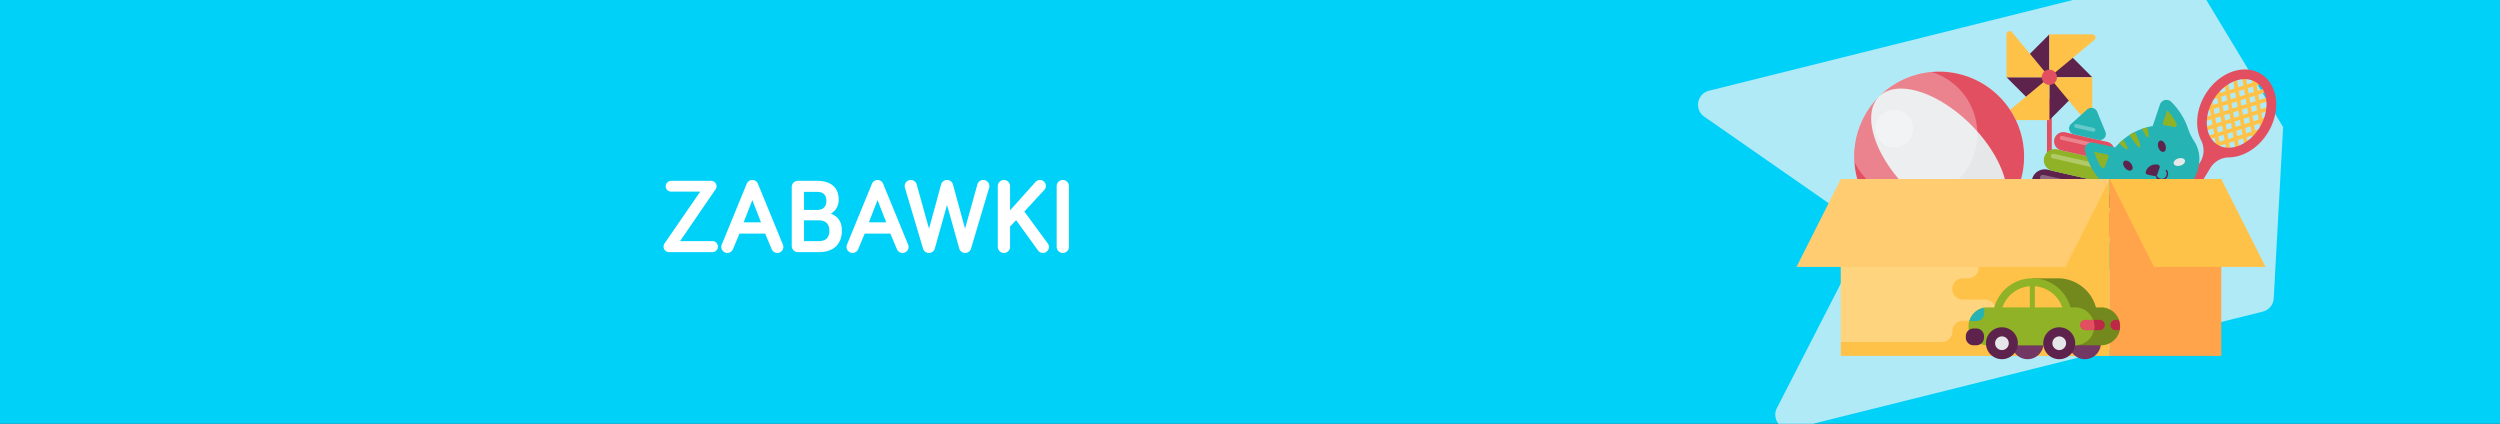
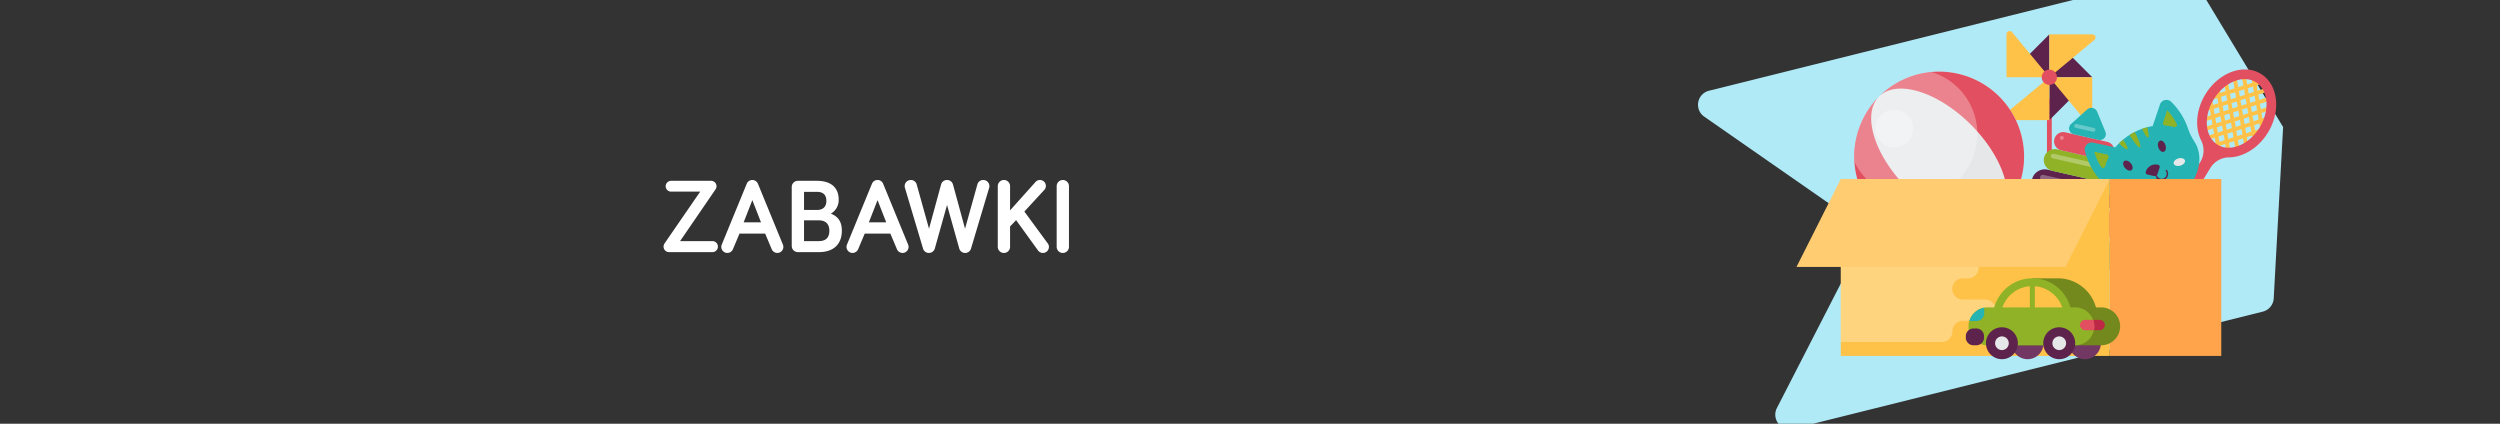
<svg xmlns="http://www.w3.org/2000/svg" width="1180" height="200" viewBox="0 0 1180 200">
  <rect x="0" y="0" width="1180" height="200" fill="#333333" stroke="none" />
  <defs>
    <clipPath id="clip-path">
      <rect id="Rectangle_245" data-name="Rectangle 245" width="1180" height="200" transform="translate(4954 456.816)" fill="#00d1f9" />
    </clipPath>
    <clipPath id="clip-path-2">
      <rect id="Rectangle_132" data-name="Rectangle 132" width="164.402" height="265.63" fill="#b0eaf7" />
    </clipPath>
    <clipPath id="clip-path-3">
      <rect id="Rectangle_176" data-name="Rectangle 176" width="226.411" height="154.857" fill="none" />
    </clipPath>
    <clipPath id="clip-path-5">
      <rect id="Rectangle_164" data-name="Rectangle 164" width="34.729" height="10.5" fill="none" />
    </clipPath>
    <clipPath id="clip-path-6">
      <rect id="Rectangle_165" data-name="Rectangle 165" width="30.702" height="9.283" fill="none" />
    </clipPath>
    <clipPath id="clip-path-7">
      <rect id="Rectangle_166" data-name="Rectangle 166" width="26.877" height="8.126" fill="none" />
    </clipPath>
    <clipPath id="clip-path-8">
      <rect id="Rectangle_167" data-name="Rectangle 167" width="22.649" height="6.848" fill="none" />
    </clipPath>
    <clipPath id="clip-path-9">
      <rect id="Rectangle_168" data-name="Rectangle 168" width="19.025" height="5.752" fill="none" />
    </clipPath>
    <clipPath id="clip-path-10">
      <rect id="Rectangle_169" data-name="Rectangle 169" width="9.986" height="3.697" fill="none" />
    </clipPath>
    <clipPath id="clip-path-11">
      <rect id="Rectangle_170" data-name="Rectangle 170" width="58.044" height="59.707" fill="none" />
    </clipPath>
    <clipPath id="clip-path-12">
      <rect id="Rectangle_171" data-name="Rectangle 171" width="17.772" height="17.772" fill="none" />
    </clipPath>
    <clipPath id="clip-path-13">
      <rect id="Rectangle_173" data-name="Rectangle 173" width="84.998" height="60.127" fill="none" />
    </clipPath>
  </defs>
  <g id="Mask_Group_11" data-name="Mask Group 11" transform="translate(-4954 -456.816)" clip-path="url(#clip-path)">
-     <rect id="Rectangle_207" data-name="Rectangle 207" width="1180" height="200" transform="translate(4954 456.816)" fill="#00d1f9" />
    <g id="Group_328" data-name="Group 328" transform="translate(6011.74 437.035) rotate(76)">
      <g id="Group_218" data-name="Group 218" clip-path="url(#clip-path-2)">
        <path id="Path_1915" data-name="Path 1915" d="M164.4,30.386v228.4a6.826,6.826,0,0,1-11.32,5.138L82.212,201.947h-.023L11.32,263.928A6.826,6.826,0,0,1,0,258.79V30.386a6.828,6.828,0,0,1,4.815-6.524L82.19,0h.023l77.375,23.863a6.828,6.828,0,0,1,4.815,6.524" transform="translate(0 0)" fill="#b0eaf7" />
      </g>
    </g>
    <path id="Path_3019" data-name="Path 3019" d="M-73.75,0a2.582,2.582,0,0,0,2.6-2.6,2.582,2.582,0,0,0-2.6-2.6H-89l16.75-24.45a2.452,2.452,0,0,0,.45-1.45,2.561,2.561,0,0,0-2.55-2.55h-18.9A2.561,2.561,0,0,0-95.8-31.1a2.561,2.561,0,0,0,2.55,2.55H-79.5L-96.3-4.15a2.727,2.727,0,0,0-.5,1.55A2.582,2.582,0,0,0-94.2,0ZM-50.8-14.05H-59l4.1-10.5Zm1.95,5.3L-45.8-1.5A2.947,2.947,0,0,0-43.1.4a2.881,2.881,0,0,0,2.85-2.85,2.778,2.778,0,0,0-.2-1.05l-11.8-28.75a2.86,2.86,0,0,0-2.65-1.8,2.86,2.86,0,0,0-2.65,1.8L-69.35-3.5a2.778,2.778,0,0,0-.2,1.05A2.881,2.881,0,0,0-66.7.4,2.947,2.947,0,0,0-64-1.5l3.05-7.25Zm18.35-19.7h6.1c3.15,0,4.45,1.65,4.45,4.25,0,2.5-1.3,4.3-4.45,4.3h-6.1Zm0,13.45h7c3.3,0,4.95,1.85,4.95,4.9,0,3-1.4,4.9-4.95,4.9h-7Zm7,15c7.2,0,10.85-4,10.85-10.1,0-3.9-1.45-6.6-5.2-8.05a7.373,7.373,0,0,0,3.7-6.8c0-4.6-2.7-8.7-10.25-8.7h-9a2.9,2.9,0,0,0-2.9,2.9V-2.9A2.9,2.9,0,0,0-33.4,0ZM8.3-14.05H.1l4.1-10.5Zm1.95,5.3L13.3-1.5A2.947,2.947,0,0,0,16,.4a2.881,2.881,0,0,0,2.85-2.85,2.778,2.778,0,0,0-.2-1.05L6.85-32.25a2.86,2.86,0,0,0-2.65-1.8,2.86,2.86,0,0,0-2.65,1.8L-10.25-3.5a2.778,2.778,0,0,0-.2,1.05A2.881,2.881,0,0,0-7.6.4,2.947,2.947,0,0,0-4.9-1.5l3.05-7.25Zm32.5,7A2.9,2.9,0,0,0,45.55.4a2.867,2.867,0,0,0,2.75-2l8.55-28.65a2.615,2.615,0,0,0,.15-.9,2.9,2.9,0,0,0-2.9-2.9,2.844,2.844,0,0,0-2.75,2l-5.85,21-5.7-20.9a2.88,2.88,0,0,0-2.8-2.1,2.88,2.88,0,0,0-2.8,2.1l-5.7,20.9-5.85-21a2.844,2.844,0,0,0-2.75-2,2.9,2.9,0,0,0-2.9,2.9,2.615,2.615,0,0,0,.15.9L25.7-1.6a2.867,2.867,0,0,0,2.75,2,2.9,2.9,0,0,0,2.8-2.15L37-22.25Zm24-29.4a2.9,2.9,0,0,0-2.9-2.9,2.9,2.9,0,0,0-2.9,2.9V-2.5A2.9,2.9,0,0,0,63.85.4a2.9,2.9,0,0,0,2.9-2.9v-9.6l2.85-3L79.9-.85A2.865,2.865,0,0,0,82.25.4,2.881,2.881,0,0,0,85.1-2.45a2.728,2.728,0,0,0-.55-1.65L73.5-19.15l9.4-10.2a2.725,2.725,0,0,0,.75-1.9,2.8,2.8,0,0,0-2.8-2.8,2.826,2.826,0,0,0-2.1.95l-12,13.4Zm27.8,0a2.9,2.9,0,0,0-2.9-2.9,2.9,2.9,0,0,0-2.9,2.9V-2.5A2.9,2.9,0,0,0,91.65.4a2.9,2.9,0,0,0,2.9-2.9Z" transform="translate(5364 575.816)" fill="#fff" />
    <g id="Group_329" data-name="Group 329" transform="translate(5801.948 471.497)">
      <g id="Group_273" data-name="Group 273" clip-path="url(#clip-path-3)">
        <g id="Group_272" data-name="Group 272">
          <g id="Group_271" data-name="Group 271" clip-path="url(#clip-path-3)">
            <path id="Path_2055" data-name="Path 2055" d="M176.377,47.286a1.133,1.133,0,0,0-1.133,1.133v28.93a1.133,1.133,0,1,0,2.267,0V48.419a1.133,1.133,0,0,0-1.133-1.133" transform="translate(-57.026 -15.387)" fill="#e24f60" />
            <path id="Path_2056" data-name="Path 2056" d="M176.923,32.285l10.12,10.12-10.12,10.12Z" transform="translate(-57.572 -10.506)" fill="#5e234c" />
-             <path id="Path_2057" data-name="Path 2057" d="M167.161,32.285,157.041,42.4l-10.12-10.12Z" transform="translate(-47.81 -10.506)" fill="#5e234c" />
            <path id="Path_2058" data-name="Path 2058" d="M172.042,22.522,161.922,12.4l10.12-10.12Z" transform="translate(-52.691 -0.743)" fill="#5e234c" />
            <path id="Path_2059" data-name="Path 2059" d="M176.923,27.4l10.12-10.12,10.12,10.12Z" transform="translate(-57.572 -5.624)" fill="#5e234c" />
            <path id="Path_2060" data-name="Path 2060" d="M176.923,32.285h20.239V52.574a1.487,1.487,0,0,1-2.632.949Z" transform="translate(-57.572 -10.506)" fill="#ffc248" />
            <path id="Path_2061" data-name="Path 2061" d="M166.417,32.285V52.524H146.128a1.487,1.487,0,0,1-.949-2.632Z" transform="translate(-47.066 -10.506)" fill="#ffc248" />
            <path id="Path_2062" data-name="Path 2062" d="M167.16,21.779H146.921V1.489A1.487,1.487,0,0,1,149.553.54Z" transform="translate(-47.809 0)" fill="#ffc248" />
            <path id="Path_2063" data-name="Path 2063" d="M176.924,22.521V2.282h20.289a1.487,1.487,0,0,1,.949,2.632Z" transform="translate(-57.573 -0.743)" fill="#ffc248" />
            <path id="Path_2064" data-name="Path 2064" d="M175.191,26.964a3.59,3.59,0,1,0,3.589,3.589,3.589,3.589,0,0,0-3.589-3.589" transform="translate(-55.841 -8.774)" fill="#e24f60" />
            <path id="Path_2065" data-name="Path 2065" d="M192.346,141.851l-35.988-8.183a7.963,7.963,0,0,0-3.531,15.53l35.989,8.182a7.963,7.963,0,0,0,3.531-15.53" transform="translate(-47.714 -43.432)" fill="#25b3b3" />
            <path id="Path_2066" data-name="Path 2066" d="M196.438,121.264l-31.816-7.234a7.04,7.04,0,0,0-3.121,13.73l31.815,7.234a7.04,7.04,0,1,0,3.122-13.729" transform="translate(-50.77 -37.049)" fill="#e24f60" />
            <path id="Path_2067" data-name="Path 2067" d="M199.98,103.226l-27.852-6.332a6.163,6.163,0,1,0-2.733,12.019l27.852,6.333a6.163,6.163,0,1,0,2.733-12.019" transform="translate(-53.562 -31.48)" fill="#5e234c" />
            <path id="Path_2068" data-name="Path 2068" d="M202.815,88.037,179.345,82.7a5.193,5.193,0,0,0-2.3,10.128l23.47,5.337a5.193,5.193,0,0,0,2.3-10.128" transform="translate(-56.295 -26.869)" fill="#90b226" />
            <path id="Path_2069" data-name="Path 2069" d="M205.2,75.226l-19.715-4.483a4.363,4.363,0,0,0-1.935,8.508l19.715,4.483a4.363,4.363,0,1,0,1.935-8.508" transform="translate(-58.623 -22.985)" fill="#e24f60" />
            <path id="Path_2070" data-name="Path 2070" d="M207.871,65.019l-3.891-9.473a2.97,2.97,0,0,0-4.738-1.077l-7.6,6.859a2.8,2.8,0,0,0,1.255,4.809l5.883,1.338,5.884,1.338a2.8,2.8,0,0,0,3.211-3.795" transform="translate(-62.059 -17.475)" fill="#25b3b3" />
            <g id="Group_246" data-name="Group 246" transform="translate(103.979 93.371)" opacity="0.3" style="mix-blend-mode: overlay;isolation: isolate">
              <g id="Group_245" data-name="Group 245">
                <g id="Group_244" data-name="Group 244" clip-path="url(#clip-path-5)">
                  <path id="Path_2071" data-name="Path 2071" d="M187.554,145.583l-31.359-7.13a1.685,1.685,0,0,0-.747,3.285l31.359,7.13a1.685,1.685,0,0,0,.747-3.285" transform="translate(-154.137 -138.411)" fill="#fff" />
                </g>
              </g>
            </g>
            <g id="Group_249" data-name="Group 249" transform="translate(109.728 79.752)" opacity="0.3" style="mix-blend-mode: overlay;isolation: isolate">
              <g id="Group_248" data-name="Group 248">
                <g id="Group_247" data-name="Group 247" clip-path="url(#clip-path-6)">
                  <path id="Path_2072" data-name="Path 2072" d="M192.2,124.564l-27.723-6.3a1.489,1.489,0,0,0-.66,2.9l27.723,6.3a1.489,1.489,0,0,0,.66-2.9" transform="translate(-162.659 -118.223)" fill="#fff" />
                </g>
              </g>
            </g>
            <g id="Group_252" data-name="Group 252" transform="translate(114.956 67.839)" opacity="0.3" style="mix-blend-mode: overlay;isolation: isolate">
              <g id="Group_251" data-name="Group 251">
                <g id="Group_250" data-name="Group 250" clip-path="url(#clip-path-7)">
                  <path id="Path_2073" data-name="Path 2073" d="M196.272,106.113,172,100.6a1.3,1.3,0,0,0-.578,2.543l24.269,5.518a1.3,1.3,0,0,0,.578-2.543" transform="translate(-170.409 -100.563)" fill="#fff" />
                </g>
              </g>
            </g>
            <g id="Group_255" data-name="Group 255" transform="translate(120.007 57.875)" opacity="0.3" style="mix-blend-mode: overlay;isolation: isolate">
              <g id="Group_254" data-name="Group 254">
                <g id="Group_253" data-name="Group 253" clip-path="url(#clip-path-8)">
                  <path id="Path_2074" data-name="Path 2074" d="M199.69,90.472l-20.452-4.65a1.1,1.1,0,0,0-.487,2.142l20.452,4.65a1.1,1.1,0,0,0,.487-2.143" transform="translate(-177.896 -85.793)" fill="#fff" />
                </g>
              </g>
            </g>
            <g id="Group_258" data-name="Group 258" transform="translate(124.304 49.475)" opacity="0.3" style="mix-blend-mode: overlay;isolation: isolate">
              <g id="Group_257" data-name="Group 257">
                <g id="Group_256" data-name="Group 256" clip-path="url(#clip-path-9)">
-                   <path id="Path_2075" data-name="Path 2075" d="M202.572,77.271l-17.179-3.906a.923.923,0,0,0-.41,1.8l17.179,3.906a.923.923,0,1,0,.41-1.8" transform="translate(-184.266 -73.341)" fill="#fff" />
+                   <path id="Path_2075" data-name="Path 2075" d="M202.572,77.271l-17.179-3.906a.923.923,0,0,0-.41,1.8a.923.923,0,1,0,.41-1.8" transform="translate(-184.266 -73.341)" fill="#fff" />
                </g>
              </g>
            </g>
            <g id="Group_261" data-name="Group 261" transform="translate(131.085 43.825)" opacity="0.3" style="mix-blend-mode: overlay;isolation: isolate">
              <g id="Group_260" data-name="Group 260">
                <g id="Group_259" data-name="Group 259" clip-path="url(#clip-path-10)">
                  <path id="Path_2076" data-name="Path 2076" d="M203.586,66.839l-8.14-1.85a.923.923,0,1,0-.409,1.8l8.14,1.851a.923.923,0,1,0,.41-1.8" transform="translate(-194.318 -64.965)" fill="#fff" />
                </g>
              </g>
            </g>
            <path id="Path_2077" data-name="Path 2077" d="M311.44,32.446l-2.586.823-.5-2.887a12.866,12.866,0,0,0-1.994-.754l.722,4.2-2.44.776-.938-5.459a14.621,14.621,0,0,0-1.869-.035l1.041,6.057-2.441.777-1.114-6.488a17.447,17.447,0,0,0-1.782.477l1.13,6.573-2.441.776-1.1-6.376c-.577.281-1.143.6-1.7.942l1.031,6-2.441.777-.683-3.972-1.811.311.727,4.224-4.085,1.3.045.142-.146.025.727,4.224-3.615,1.15c-.078.313-.154.625-.218.938l.306.962,3.84-1.222.434,2.524-5,1.592c-.011.644.011,1.28.063,1.908l5.254-1.672.434,2.524-5.315,1.691a16.7,16.7,0,0,0,.508,1.766l5.122-1.63.434,2.524-4.506,1.435a13.963,13.963,0,0,0,1.018,1.6l3.8-1.21.434,2.524-2.331.742a12.9,12.9,0,0,0,1.791,1.342l.019.01.835-.266.134.775a12.981,12.981,0,0,0,2,.81l-.369-2.147,2.439-.777.59,3.426a14.553,14.553,0,0,0,1.874.06l-.7-4.048,2.44-.777.775,4.508a17.092,17.092,0,0,0,1.785-.461l-.793-4.609,2.44-.777.765,4.447c.577-.276,1.144-.588,1.7-.925l-.7-4.085,2.44-.776.56,3.256c.555-.443,1.1-.911,1.62-1.418l-.413-2.4,3.335-1.062c.25-.359.5-.72.731-1.1l-.607-3.53,2.735-.871q.389-1.067.664-2.139l-3.714,1.182-.434-2.524,4.691-1.494c.079-.662.121-1.319.137-1.971L311.1,46.324l-.434-2.524,5.464-1.739a18.063,18.063,0,0,0-.3-1.833l-5.48,1.744-.434-2.524,5.171-1.645a15.026,15.026,0,0,0-.775-1.681l-4.711,1.5-.433-2.524,3.688-1.174a13.074,13.074,0,0,0-1.417-1.477M303.194,37l.434,2.524-2.441.776-.434-2.524Zm-5.466,8.991-.434-2.524,2.44-.776.435,2.524Zm2.754,1.051.434,2.524-2.441.777-.434-2.524Zm-4.521-.488-2.441.776-.434-2.524,2.441-.776Zm.314,1.827.434,2.524-2.441.777-.434-2.524Zm.748,4.351.434,2.524-2.441.777-.434-2.524Zm1.767-.562,2.44-.777.434,2.524-2.441.776ZM303,50.83l2.44-.777.434,2.524-2.441.776ZM302.684,49l-.434-2.524,2.44-.776.434,2.524Zm-.748-4.352-.434-2.524,2.44-.776.434,2.524Zm-2.949-6.313.434,2.524-2.441.776-.434-2.523Zm-4.208,1.34.434,2.523-2.441.776-.434-2.523Zm-6.647,2.116,2.439-.776.434,2.523-2.44.776Zm.748,4.35,2.439-.776.434,2.524-2.439.776Zm.748,4.352,2.439-.776.434,2.524-2.439.776Zm.747,4.352,2.44-.776.434,2.524-2.44.776Zm1.182,6.875-.434-2.524,2.44-.776L294,60.945Zm4.207-1.339-.434-2.523,2.441-.777.434,2.524Zm4.207-1.339-.434-2.523,2.441-.777.434,2.524Zm4.207-1.339-.434-2.523,2.441-.777.434,2.523Zm6.647-2.116-2.439.776-.433-2.523,2.439-.777Zm-.747-4.351-2.439.776-.434-2.524,2.439-.776Zm-.748-4.351-2.439.776-.434-2.524,2.439-.776Zm-.747-4.352-2.44.776-.434-2.524,2.44-.776Zm-.748-4.352-2.44.776-.434-2.524,2.44-.776Z" transform="translate(-91.941 -9.469)" fill="#ffc248" />
            <path id="Path_2078" data-name="Path 2078" d="M308.05,56.571c6.272-10.318,4.742-22.745-3.412-27.7s-19.89-.595-26.162,9.724c-4.444,7.311-4.97,15.678-2,21.7a10.453,10.453,0,0,1-.3,10.092L262.747,92.473l4.711,2.864,13.429-22.092a10.455,10.455,0,0,1,8.822-4.912c6.711-.135,13.9-4.453,18.341-11.764m-23.777,5.8c-5.989-3.641-6.828-13.236-1.871-21.39s13.861-11.824,19.85-8.184,6.829,13.236,1.872,21.389-13.862,11.826-19.851,8.185" transform="translate(-85.5 -8.729)" fill="#e24f60" />
            <path id="Path_2079" data-name="Path 2079" d="M205.619,68.3l10.461,2.243a29.616,29.616,0,0,1,17.67-10.06l3.412-10.138a3.245,3.245,0,0,1,5.368-1.272A32.261,32.261,0,0,1,250.436,61.7a25.263,25.263,0,0,0,2.942,6q.228.352.438.72c5.086,8.935-.005,21.424-11.373,27.894s-24.7,4.473-29.791-4.462q-.207-.365-.393-.738a25.279,25.279,0,0,0-3.655-5.592,32.264,32.264,0,0,1-6.82-13.247,3.245,3.245,0,0,1,3.834-3.966" transform="translate(-65.628 -15.66)" fill="#25b3b3" />
            <path id="Path_2080" data-name="Path 2080" d="M262.861,61.756A29.458,29.458,0,0,0,258.4,55.35l-1.95,5.792a1.086,1.086,0,0,0,.953,1.427,21.632,21.632,0,0,1,4.183.718,1.089,1.089,0,0,0,1.278-1.531" transform="translate(-83.432 -18.011)" fill="#90b226" />
            <path id="Path_2081" data-name="Path 2081" d="M228.971,90.865c.735-.64,2.142-.227,3.144.923s1.218,2.6.482,3.241-2.143.227-3.144-.923-1.217-2.6-.482-3.241" transform="translate(-74.367 -29.47)" fill="#5e234c" />
            <path id="Path_2082" data-name="Path 2082" d="M231.99,111.022c-.667-.711-.306-2.133.805-3.176s2.554-1.313,3.221-.6.306,2.133-.805,3.177-2.554,1.313-3.221.6" transform="translate(-75.383 -34.769)" fill="#e6e7e8" />
            <path id="Path_2083" data-name="Path 2083" d="M234.21,71.255c.418-.238.839-.463,1.261-.678,2.006,3.742,3.1,6.866,2.464,7.225s-2.761-2.172-4.954-5.807q.6-.381,1.229-.74" transform="translate(-75.814 -22.966)" fill="#90b226" />
            <path id="Path_2084" data-name="Path 2084" d="M229.653,80.47c-.428.355-2.019-.805-3.995-2.8q.9-.9,1.91-1.728c1.641,2.354,2.518,4.173,2.084,4.533" transform="translate(-73.431 -24.711)" fill="#90b226" />
            <path id="Path_2085" data-name="Path 2085" d="M253.882,76.64c-.926.3-1.289,1.726-.812,3.175s1.615,2.375,2.541,2.07,1.289-1.727.811-3.175-1.615-2.375-2.54-2.07" transform="translate(-82.283 -24.92)" fill="#5e234c" />
            <path id="Path_2086" data-name="Path 2086" d="M269.217,89.941c-.27-.936-1.678-1.353-3.142-.929s-2.433,1.526-2.163,2.462,1.678,1.352,3.142.929,2.433-1.526,2.163-2.462" transform="translate(-85.865 -28.911)" fill="#e6e7e8" />
            <path id="Path_2087" data-name="Path 2087" d="M244.6,72.118c.524-.187.338-2.147-.372-4.867q-1.231.32-2.461.761c1.186,2.612,2.3,4.3,2.833,4.106" transform="translate(-78.673 -21.884)" fill="#90b226" />
            <path id="Path_2088" data-name="Path 2088" d="M244.535,102.429a.342.342,0,0,1,.466.128l.127.223a2.362,2.362,0,1,0,4.106-2.337l-.944-1.657a.342.342,0,0,1,.594-.338l.944,1.657a2.362,2.362,0,1,0,4.106-2.337l-.128-.223a.342.342,0,0,1,.594-.338l.128.223a3.036,3.036,0,0,1-4.317,4.036,3.036,3.036,0,0,1-5.675,1.651l-.128-.223a.342.342,0,0,1,.128-.466" transform="translate(-79.517 -31.576)" fill="#5e234c" />
            <path id="Path_2089" data-name="Path 2089" d="M246.594,93.941a4.97,4.97,0,0,1,3.539-.507,1.045,1.045,0,0,1,.764,1.353l-.948,2.872a1.607,1.607,0,0,1-1.871,1.065l-2.953-.652a1.045,1.045,0,0,1-.774-1.349,4.972,4.972,0,0,1,2.242-2.784" transform="translate(-79.497 -30.365)" fill="#5e234c" />
            <path id="Path_2090" data-name="Path 2090" d="M211.533,91.525a29.489,29.489,0,0,1-3.229-7.11L214.28,85.7a1.085,1.085,0,0,1,.741,1.548,21.687,21.687,0,0,0-1.518,3.963,1.089,1.089,0,0,1-1.969.318" transform="translate(-67.784 -27.469)" fill="#90b226" />
            <path id="Path_2091" data-name="Path 2091" d="M108.832,40.106a40.084,40.084,0,1,1-56.688,0,40.084,40.084,0,0,1,56.688,0" transform="translate(-13.148 -9.23)" fill="#e6e7e8" />
            <path id="Path_2092" data-name="Path 2092" d="M108.832,102.456A40.084,40.084,0,0,1,52.144,45.768c-8.293,8.294-2.326,27.707,13.327,43.361s35.067,21.621,43.361,13.327" transform="translate(-13.148 -14.893)" fill="#e24f60" />
            <path id="Path_2093" data-name="Path 2093" d="M57.807,40.106c8.293-8.293,27.707-2.327,43.361,13.327S122.788,88.5,114.495,96.794A40.084,40.084,0,0,0,57.807,40.106" transform="translate(-18.811 -9.23)" fill="#e24f60" />
            <g id="Group_264" data-name="Group 264" transform="translate(27.296 19.31)" opacity="0.3" style="mix-blend-mode: overlay;isolation: isolate">
              <g id="Group_263" data-name="Group 263">
                <g id="Group_262" data-name="Group 262" clip-path="url(#clip-path-11)">
                  <path id="Path_2094" data-name="Path 2094" d="M76.849,28.624a40,40,0,0,0-36.3,42.457,30.5,30.5,0,1,0,36.3-42.457" transform="translate(-40.463 -28.624)" fill="#fff" />
                </g>
              </g>
            </g>
            <g id="Group_267" data-name="Group 267" transform="translate(37.214 37.142)" opacity="0.3" style="mix-blend-mode: overlay;isolation: isolate">
              <g id="Group_266" data-name="Group 266">
                <g id="Group_265" data-name="Group 265" clip-path="url(#clip-path-12)">
                  <path id="Path_2095" data-name="Path 2095" d="M70.334,57.662a8.886,8.886,0,1,1-12.567,0,8.886,8.886,0,0,1,12.567,0" transform="translate(-55.164 -55.059)" fill="#fff" />
                </g>
              </g>
            </g>
            <rect id="Rectangle_172" data-name="Rectangle 172" width="126.935" height="83.494" transform="translate(20.91 69.818)" fill="#ffc248" />
            <g id="Group_270" data-name="Group 270" transform="translate(20.91 86.614)" opacity="0.3" style="mix-blend-mode: overlay;isolation: isolate">
              <g id="Group_269" data-name="Group 269">
                <g id="Group_268" data-name="Group 268" clip-path="url(#clip-path-13)">
                  <path id="Path_2096" data-name="Path 2096" d="M110.984,128.394H31v60.128H78.653a5.011,5.011,0,0,0,5.011-5.011,5.011,5.011,0,0,1,5.011-5.011H99.067a5.011,5.011,0,1,0,0-10.021H88.675a5.011,5.011,0,1,1,0-10.021h2.348a5.011,5.011,0,1,0,0-10.022H88.675a5.011,5.011,0,1,1,0-10.021h22.309a5.011,5.011,0,1,0,0-10.021" transform="translate(-30.997 -128.394)" fill="#fff" />
                </g>
              </g>
            </g>
            <path id="Path_2097" data-name="Path 2097" d="M126.935,144.984H0L20.91,103.5H147.846Z" transform="translate(0 -33.679)" fill="#ffcc71" />
            <rect id="Rectangle_174" data-name="Rectangle 174" width="52.646" height="83.494" transform="translate(147.845 69.818)" fill="#ffa44a" />
-             <path id="Path_2098" data-name="Path 2098" d="M240.073,144.984h52.646L271.809,103.5H219.163Z" transform="translate(-71.317 -33.679)" fill="#ffc248" />
            <path id="Path_2099" data-name="Path 2099" d="M198.163,207.234a7.529,7.529,0,1,0,7.529,7.529,7.529,7.529,0,0,0-7.529-7.529" transform="translate(-62.034 -67.436)" fill="#723863" />
            <path id="Path_2100" data-name="Path 2100" d="M158.059,207.234a7.529,7.529,0,1,0,7.529,7.529,7.529,7.529,0,0,0-7.529-7.529" transform="translate(-48.984 -67.436)" fill="#723863" />
            <path id="Path_2101" data-name="Path 2101" d="M188.737,186.684h-2.371A18.63,18.63,0,0,0,168.4,172.96H156.339v4.452a18.624,18.624,0,0,0-5.91,9.272H147.3a8.945,8.945,0,1,0,0,17.889h41.439a8.945,8.945,0,1,0,0-17.889" transform="translate(-45.021 -56.283)" fill="#74891d" />
-             <path id="Path_2102" data-name="Path 2102" d="M223.582,202.031h-1.519a2.434,2.434,0,1,0,0,4.869h1.882a9,9,0,0,0,.184-1.811,8.9,8.9,0,0,0-.548-3.057" transform="translate(-71.469 -65.743)" fill="#bc2845" />
            <path id="Path_2103" data-name="Path 2103" d="M212.449,204.466a2.435,2.435,0,0,1-2.434,2.435h-4.176a9.011,9.011,0,0,1-.183-1.812,8.9,8.9,0,0,1,.547-3.057h3.812a2.434,2.434,0,0,1,2.434,2.434" transform="translate(-66.922 -65.743)" fill="#bc2845" />
            <path id="Path_2104" data-name="Path 2104" d="M170.862,186.684h-2.371a18.625,18.625,0,0,0-35.937,0h-3.131a8.945,8.945,0,1,0,0,17.889h41.439a8.945,8.945,0,0,0,0-17.889" transform="translate(-39.204 -56.283)" fill="#90b226" />
            <path id="Path_2105" data-name="Path 2105" d="M198.355,204.466a2.434,2.434,0,0,0,2.434,2.435h4.176a9.008,9.008,0,0,0,.184-1.812,8.9,8.9,0,0,0-.547-3.057h-3.812a2.434,2.434,0,0,0-2.434,2.434" transform="translate(-64.546 -65.743)" fill="#e24f60" />
            <path id="Path_2106" data-name="Path 2106" d="M180.2,207.234a7.529,7.529,0,1,0,7.53,7.529,7.529,7.529,0,0,0-7.53-7.529" transform="translate(-56.19 -67.436)" fill="#5e234c" />
            <path id="Path_2107" data-name="Path 2107" d="M182.28,213.612a3.227,3.227,0,1,0,3.227,3.227,3.227,3.227,0,0,0-3.227-3.227" transform="translate(-58.265 -69.511)" fill="#e6e7e8" />
            <path id="Path_2108" data-name="Path 2108" d="M140.1,207.234a7.529,7.529,0,1,0,7.529,7.529,7.529,7.529,0,0,0-7.529-7.529" transform="translate(-43.14 -67.436)" fill="#5e234c" />
            <path id="Path_2109" data-name="Path 2109" d="M142.176,213.612a3.227,3.227,0,1,0,3.227,3.227,3.226,3.226,0,0,0-3.227-3.227" transform="translate(-45.215 -69.511)" fill="#e6e7e8" />
            <path id="Path_2110" data-name="Path 2110" d="M157.018,178.492a14.949,14.949,0,0,0-12.925,9.991h12.925Z" transform="translate(-46.889 -58.083)" fill="#ffc248" />
            <path id="Path_2111" data-name="Path 2111" d="M166.777,188.484H179.7a14.949,14.949,0,0,0-12.925-9.991Z" transform="translate(-54.271 -58.083)" fill="#ffc248" />
            <path id="Path_2112" data-name="Path 2112" d="M123.445,208.074h-1.359a3.624,3.624,0,0,0-3.623,3.623v.679A3.624,3.624,0,0,0,122.086,216h1.359a3.624,3.624,0,0,0,3.623-3.623V211.7a3.624,3.624,0,0,0-3.623-3.623" transform="translate(-38.549 -67.709)" fill="#5e234c" />
            <path id="Path_2113" data-name="Path 2113" d="M121.019,199.8h3.342a3.624,3.624,0,0,0,3.623-3.623v-2.649a8.946,8.946,0,0,0-6.965,6.272" transform="translate(-39.381 -62.977)" fill="#25b3b3" />
          </g>
        </g>
      </g>
    </g>
  </g>
</svg>